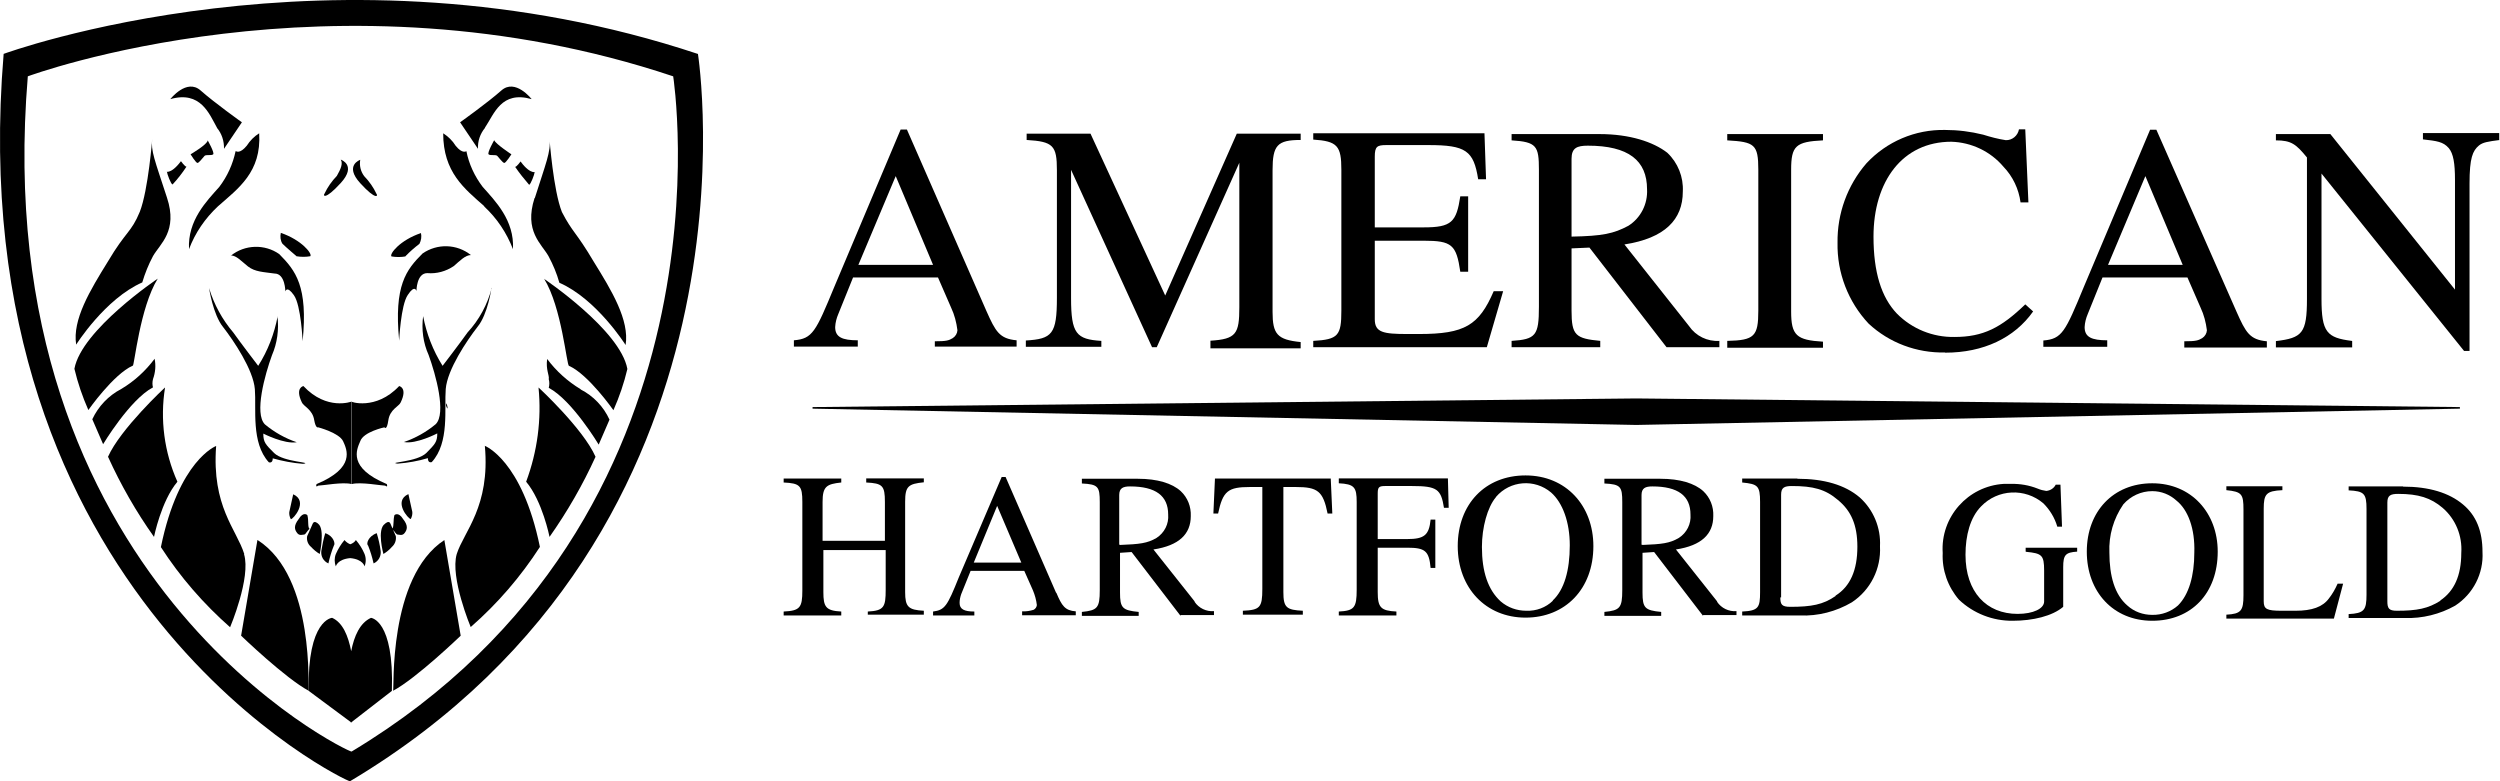
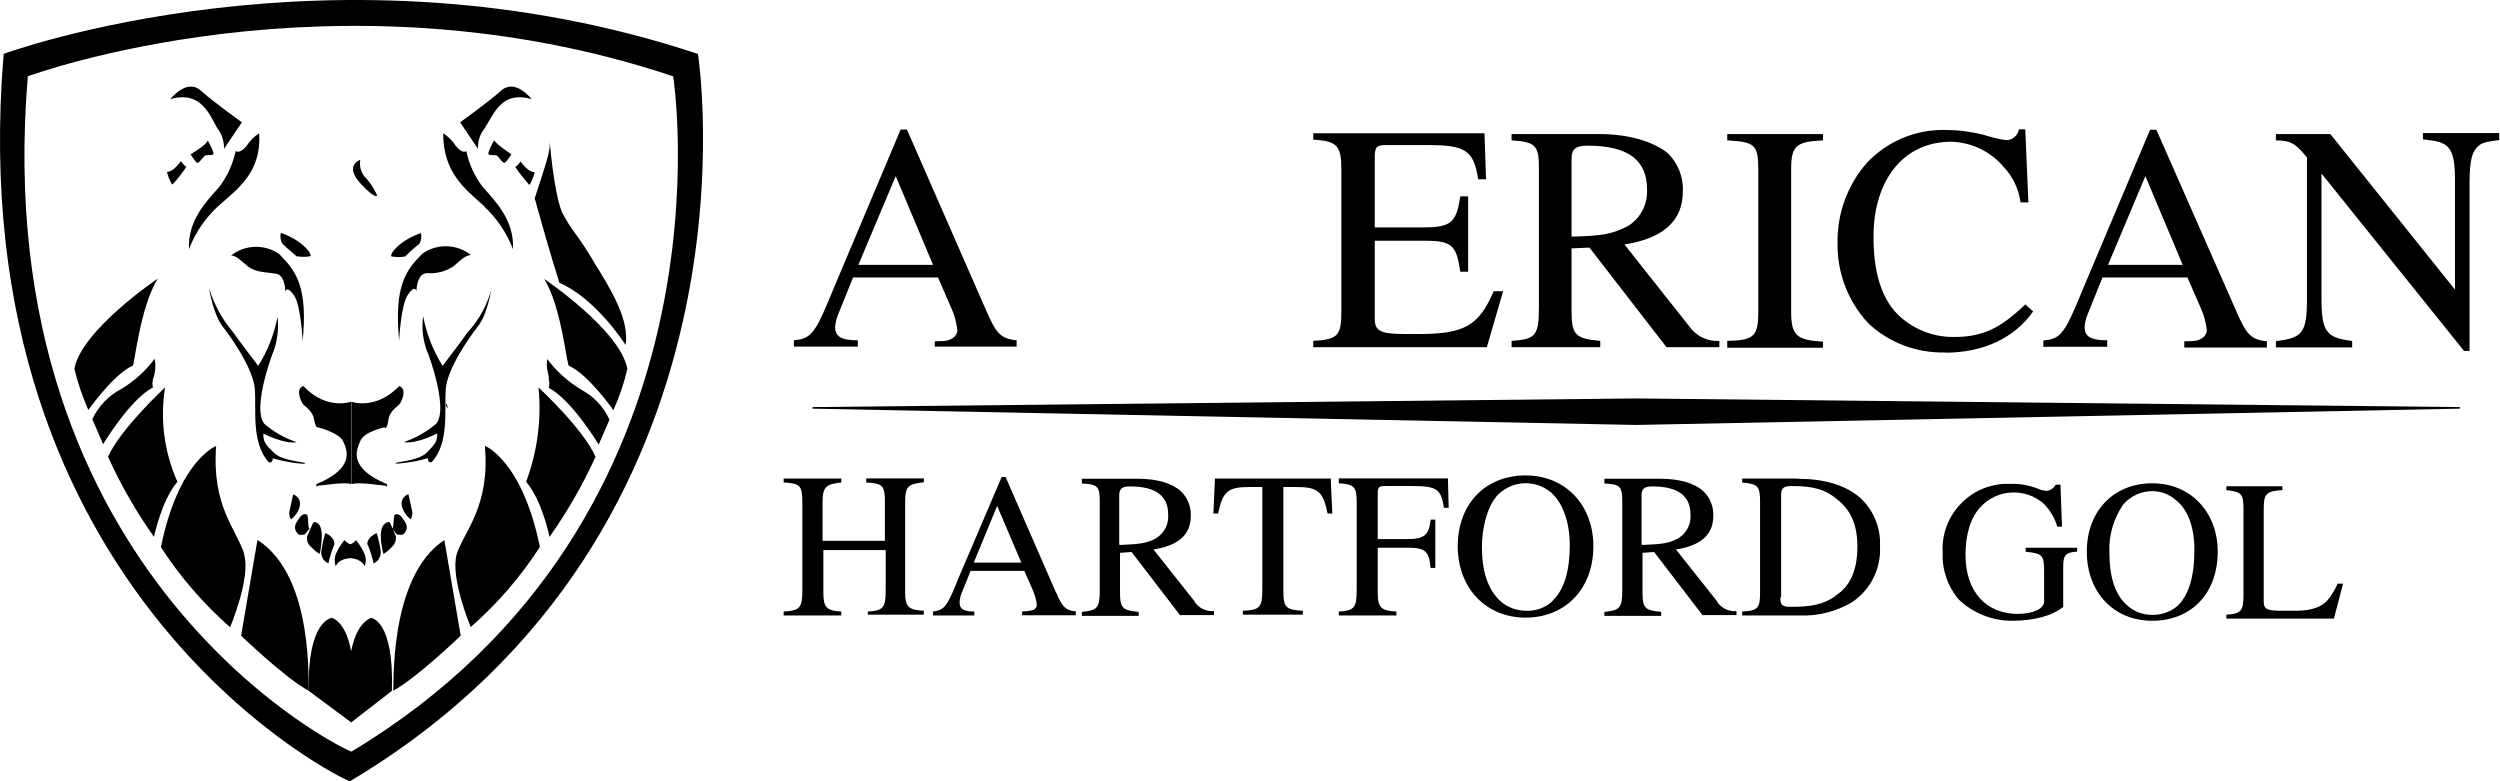
<svg xmlns="http://www.w3.org/2000/svg" width="160" height="50" viewBox="0 0 160 50" fill="none">
  <path d="M54.898 21.779C53.904 21.779 53.451 21.578 53.451 20.937C53.463 20.648 53.539 20.359 53.652 20.095L54.596 17.757H60.031L60.873 19.693C61.087 20.145 61.213 20.636 61.276 21.138C61.264 21.339 61.15 21.528 60.974 21.641C60.722 21.792 60.572 21.842 59.829 21.842V22.182H65.063V21.779C63.968 21.679 63.717 21.226 63.126 19.894L58.043 8.292H57.64L53.4 18.348C52.205 21.239 52.004 21.679 50.809 21.779V22.182H54.898V21.779ZM57.326 11.271L59.716 16.953H54.935L57.326 11.271Z" fill="black" />
-   <path d="M70.486 21.817C68.888 21.716 68.548 21.364 68.548 19.077V10.869L73.731 22.219H74.033L79.317 10.416V19.668C79.317 21.364 79.116 21.704 77.468 21.805V22.295H83.243V21.892C81.746 21.742 81.444 21.39 81.444 19.957V10.894C81.444 9.297 81.746 8.958 83.243 8.958V8.556H79.154L74.574 18.913L69.793 8.556H65.705V8.958C67.403 9.059 67.642 9.31 67.642 10.894V19.052C67.642 21.39 67.34 21.691 65.654 21.792V22.194H70.486V21.792V21.817Z" fill="black" />
  <path d="M96.201 18.637H95.597C94.654 20.824 93.748 21.377 90.817 21.377H90.074C88.527 21.377 87.986 21.276 87.986 20.434V15.406H91.118C92.918 15.406 93.207 15.658 93.459 17.392H93.962V12.566H93.459C93.207 14.212 92.905 14.552 91.118 14.552H87.986V10.027C87.986 9.373 88.137 9.285 88.728 9.285H91.42C93.811 9.285 94.314 9.637 94.603 11.472H95.107L95.006 8.531H84.048V8.933C85.595 9.034 85.847 9.335 85.847 10.869V19.881C85.847 21.478 85.646 21.729 84.048 21.817V22.219H95.157L96.201 18.637Z" fill="black" />
  <path d="M102.429 21.817C100.831 21.666 100.579 21.465 100.579 19.881V15.897L101.724 15.846L106.656 22.219H110.04V21.817C109.273 21.867 108.531 21.503 108.103 20.874L103.964 15.645C106.556 15.243 107.7 14.049 107.7 12.264C107.751 11.334 107.386 10.416 106.706 9.775C105.813 9.084 104.316 8.581 102.366 8.581H96.742V8.983C98.34 9.084 98.491 9.335 98.491 10.869V19.63C98.491 21.478 98.29 21.716 96.742 21.817V22.219H102.416V21.817H102.429ZM101.624 9.323C104.215 9.323 105.411 10.265 105.411 12.113C105.461 13.056 105.008 13.948 104.215 14.451C103.272 14.954 102.567 15.105 100.579 15.143V10.165C100.579 9.461 100.932 9.323 101.624 9.323Z" fill="black" />
  <path d="M116.671 21.867C114.972 21.767 114.633 21.465 114.633 19.932V10.869C114.633 9.323 114.934 9.071 116.671 8.983V8.581H110.544V8.983C112.292 9.084 112.532 9.235 112.532 10.869V19.881C112.532 21.528 112.28 21.779 110.544 21.817V22.257H116.671V21.855V21.867Z" fill="black" />
  <path d="M124.496 22.571C126.937 22.571 128.925 21.628 130.12 19.932L129.617 19.479C128.069 20.975 126.924 21.566 125.087 21.566C123.704 21.591 122.37 21.05 121.401 20.07C120.407 19.026 119.904 17.43 119.904 15.143C119.904 11.61 121.753 9.071 124.886 9.071C126.169 9.109 127.39 9.687 128.22 10.668C128.824 11.296 129.201 12.101 129.315 12.955H129.818L129.617 8.279H129.214C129.139 8.682 128.786 8.983 128.371 8.971C127.88 8.895 127.402 8.77 126.924 8.619C126.119 8.418 125.301 8.317 124.484 8.317C122.571 8.279 120.747 9.059 119.451 10.454C118.231 11.862 117.577 13.672 117.602 15.532C117.564 17.455 118.281 19.316 119.59 20.711C120.911 21.943 122.672 22.596 124.471 22.559L124.496 22.571Z" fill="black" />
  <path d="M134.863 21.779C133.869 21.779 133.416 21.578 133.416 20.937C133.429 20.648 133.504 20.359 133.617 20.095L134.561 17.757H139.996L140.839 19.693C141.053 20.145 141.179 20.636 141.242 21.138C141.229 21.339 141.116 21.528 140.94 21.641C140.688 21.792 140.537 21.842 139.795 21.842V22.244H145.079V21.842C143.984 21.742 143.733 21.289 143.141 19.957L138.008 8.304H137.606L133.366 18.36C132.171 21.251 131.969 21.691 130.774 21.792V22.194H134.863V21.779ZM137.304 11.271L139.694 16.953H134.913L137.304 11.271Z" fill="black" />
  <path d="M150.514 21.817C148.916 21.616 148.576 21.264 148.576 19.127V11.107L157.698 22.458H158.05V11.749C158.05 10.102 158.251 9.649 158.654 9.31C158.905 9.109 159.207 9.059 160 8.958H159.95V8.518H155.068V8.92C155.961 9.021 156.364 9.071 156.716 9.473C157.018 9.825 157.119 10.466 157.119 11.51V18.536L149.143 8.581H145.658V8.983C146.651 8.983 146.953 9.235 147.645 10.077V19.14C147.645 21.327 147.343 21.628 145.658 21.83V22.232H150.539V21.83L150.514 21.817Z" fill="black" />
  <path d="M55.438 30.88C56.483 30.93 56.634 31.081 56.634 32.124V34.613H52.645V32.124C52.645 31.131 52.897 30.98 53.841 30.88V30.628H50.154V30.88C51.199 30.93 51.35 31.081 51.35 32.124V37.793C51.35 38.887 51.199 39.088 50.154 39.138V39.39H53.841V39.138C52.847 39.088 52.696 38.837 52.696 37.894V35.204H56.684V37.743C56.684 38.837 56.583 39.088 55.539 39.138V39.339H59.125V39.088C58.131 39.038 57.929 38.837 57.929 37.894V32.112C57.929 31.119 58.131 30.968 59.125 30.867V30.616H55.438V30.88Z" fill="black" />
  <path d="M67.592 37.944L64.359 30.528H64.107L61.364 36.951C60.622 38.799 60.471 39.038 59.716 39.138V39.39H62.358V39.138C61.704 39.138 61.414 38.987 61.414 38.585C61.414 38.397 61.452 38.221 61.515 38.032L62.119 36.536H65.554L66.107 37.781C66.233 38.082 66.321 38.397 66.359 38.724C66.346 38.849 66.271 38.962 66.158 39.025C65.918 39.101 65.667 39.138 65.415 39.126V39.377H68.85V39.126C68.158 39.075 67.957 38.774 67.604 37.931L67.592 37.944ZM62.32 36.008L63.818 32.376L65.365 36.008H62.32Z" fill="black" />
  <path d="M76.462 38.497L73.82 35.166C75.468 34.915 76.21 34.173 76.21 33.029C76.235 32.426 76.009 31.848 75.568 31.433C75.015 30.93 74.071 30.641 72.826 30.641H69.24V30.943C70.284 30.993 70.385 31.144 70.385 32.137V37.768C70.385 38.912 70.234 39.063 69.24 39.163V39.415H72.876V39.163C71.832 39.063 71.681 38.912 71.681 37.919V35.38L72.423 35.33L75.556 39.415V39.364H77.695V39.113C77.204 39.151 76.726 38.925 76.449 38.51L76.462 38.497ZM71.681 34.864H71.63V31.684C71.63 31.232 71.882 31.131 72.322 31.131C73.97 31.131 74.763 31.735 74.763 32.929C74.813 33.532 74.524 34.098 74.021 34.425C73.429 34.776 72.926 34.827 71.681 34.877V34.864Z" fill="black" />
  <path d="M77.757 30.628L77.657 32.866H77.959C78.261 31.42 78.6 31.169 79.997 31.169H80.789V37.693C80.789 38.887 80.638 39.038 79.544 39.088V39.339H83.381V39.088C82.337 39.038 82.136 38.887 82.136 37.894V31.169H82.928C84.325 31.169 84.677 31.42 84.966 32.866H85.268L85.168 30.628H77.745H77.757Z" fill="black" />
  <path d="M85.683 30.628V30.93C86.677 30.98 86.828 31.182 86.828 32.124V37.743C86.828 38.887 86.677 39.088 85.683 39.138V39.39H89.37V39.138C88.376 39.088 88.174 38.887 88.174 37.894V35.053H90.062C91.207 35.053 91.458 35.254 91.559 36.348H91.861V33.256H91.559C91.458 34.249 91.156 34.5 90.062 34.5H88.174V31.609C88.174 31.207 88.225 31.106 88.627 31.106H90.376C91.974 31.106 92.226 31.307 92.414 32.501H92.716L92.666 30.616H85.696L85.683 30.628Z" fill="black" />
  <path d="M97.635 30.427C95.044 30.427 93.295 32.275 93.295 34.953C93.295 37.63 95.094 39.528 97.635 39.528C100.177 39.528 101.976 37.693 101.976 34.953C101.976 32.363 100.227 30.427 97.635 30.427ZM99.384 38.447C98.931 38.887 98.315 39.113 97.686 39.088C97.082 39.088 96.503 38.887 96.038 38.485C95.233 37.743 94.843 36.599 94.843 35.003C94.843 33.758 95.195 32.464 95.736 31.823C95.736 31.823 95.736 31.81 95.748 31.797C96.642 30.754 98.214 30.628 99.271 31.521C100.013 32.175 100.466 33.419 100.466 34.902C100.466 36.499 100.114 37.743 99.372 38.434L99.384 38.447Z" fill="black" />
  <path d="M109.902 38.497L107.26 35.166C108.908 34.915 109.65 34.173 109.65 33.029C109.676 32.426 109.449 31.848 109.009 31.433C108.455 30.93 107.512 30.641 106.266 30.641H102.681V30.943C103.725 30.993 103.825 31.144 103.825 32.137V37.768C103.825 38.912 103.674 39.063 102.681 39.163V39.415H106.316V39.163C105.272 39.063 105.121 38.912 105.121 37.919V35.38L105.864 35.33L108.996 39.415V39.364H111.135V39.113C110.644 39.151 110.166 38.925 109.889 38.51L109.902 38.497ZM105.109 34.864H105.058V31.684C105.058 31.232 105.31 31.131 105.75 31.131C107.398 31.131 108.191 31.735 108.191 32.929C108.241 33.532 107.952 34.098 107.449 34.425C106.857 34.776 106.354 34.827 105.109 34.877V34.864Z" fill="black" />
  <path d="M115.035 30.628H111.5V30.88C112.494 30.98 112.645 31.081 112.645 32.124V37.894C112.645 38.887 112.544 39.088 111.5 39.138V39.39H115.186C116.356 39.44 117.514 39.138 118.52 38.547C119.715 37.756 120.395 36.398 120.319 34.965C120.382 33.783 119.904 32.627 119.023 31.835C118.08 31.031 116.734 30.641 115.035 30.641V30.628ZM117.476 38.145C116.683 38.698 115.928 38.837 114.582 38.837C114.029 38.837 113.941 38.686 113.941 38.233H113.991V31.659C113.991 31.207 114.192 31.106 114.683 31.106C116.029 31.106 116.822 31.307 117.627 31.999C118.47 32.69 118.872 33.595 118.872 34.99C118.872 36.486 118.419 37.529 117.476 38.12V38.145Z" fill="black" />
  <path d="M129.68 35.317C130.673 35.418 130.824 35.518 130.824 36.511V38.497C130.824 38.95 130.132 39.289 129.126 39.289C127.138 39.289 125.792 37.894 125.792 35.506C125.792 34.261 126.094 33.117 126.786 32.413C127.855 31.295 129.604 31.219 130.774 32.212C131.189 32.627 131.504 33.142 131.667 33.708H131.969L131.869 31.018H131.567C131.453 31.244 131.227 31.395 130.963 31.42C130.774 31.395 130.585 31.345 130.409 31.27C129.868 31.056 129.29 30.955 128.711 30.968C128.56 30.968 128.396 30.968 128.245 30.968C125.943 31.106 124.182 33.092 124.333 35.392C124.282 36.486 124.66 37.554 125.377 38.384C126.308 39.264 127.541 39.742 128.811 39.729C130.107 39.729 131.353 39.427 132.045 38.837V36.297C132.045 35.506 132.196 35.355 132.938 35.304V35.053H129.642V35.304L129.68 35.317Z" fill="black" />
  <path d="M137.744 30.93C135.253 30.93 133.555 32.728 133.555 35.304C133.555 37.881 135.253 39.729 137.744 39.729C140.235 39.729 141.934 37.982 141.934 35.304C141.934 32.816 140.235 30.93 137.744 30.93ZM139.392 38.749C138.939 39.151 138.348 39.364 137.744 39.352C137.153 39.352 136.587 39.151 136.146 38.749C135.341 38.057 135.001 36.863 135.001 35.367C134.951 34.274 135.266 33.18 135.895 32.275C136.36 31.747 137.027 31.433 137.744 31.433C138.323 31.433 138.864 31.647 139.292 32.036C140.034 32.627 140.487 33.834 140.436 35.367C140.436 36.863 140.084 38.057 139.392 38.749Z" fill="black" />
  <path d="M149.054 38.296C148.652 38.849 147.96 39.088 146.916 39.088H146.022C145.079 39.088 144.878 38.987 144.878 38.485V32.564C144.878 31.622 145.028 31.42 146.073 31.37V31.119H142.487V31.37C143.481 31.471 143.582 31.622 143.582 32.614V38.095C143.582 39.088 143.431 39.289 142.487 39.339V39.591H149.369L149.96 37.353H149.608C149.457 37.693 149.281 38.007 149.054 38.296Z" fill="black" />
-   <path d="M153.798 31.131H150.313V31.383C151.306 31.433 151.457 31.584 151.457 32.577V38.057C151.457 39.05 151.306 39.251 150.313 39.302V39.553H153.898C155.03 39.591 156.15 39.314 157.132 38.761C158.289 38.007 158.956 36.7 158.88 35.33C158.88 33.985 158.478 32.992 157.635 32.288C156.741 31.534 155.446 31.144 153.798 31.144V31.131ZM156.188 38.447C155.395 38.95 154.691 39.088 153.395 39.088C152.892 39.088 152.791 38.937 152.791 38.485V32.162C152.791 31.709 152.992 31.609 153.483 31.609C154.779 31.609 155.571 31.86 156.326 32.501C157.157 33.218 157.597 34.286 157.522 35.392C157.522 36.838 157.069 37.831 156.175 38.434L156.188 38.447Z" fill="black" />
  <path d="M0.233 3.453C-2.661 38.296 22.401 50.149 22.401 49.999C49.45 33.871 44.669 3.453 44.669 3.453C21.306 -4.316 0.22 3.453 0.22 3.453H0.233ZM22.501 48.1C22.401 48.201 -0.912 37.152 1.78 4.885C1.78 4.885 21.356 -2.38 43.084 4.885C43.084 4.885 47.512 33.067 22.501 48.1Z" fill="black" />
  <path d="M28.54 25.802C28.527 25.927 28.565 26.053 28.641 26.154C28.653 26.028 28.616 25.902 28.54 25.802Z" fill="black" />
  <path d="M31.031 8.179C31.635 7.286 32.075 5.791 34.025 6.344C34.025 6.344 32.981 4.999 32.088 5.79C31.195 6.582 29.446 7.827 29.446 7.827L30.591 9.524C30.566 9.034 30.729 8.556 31.044 8.179H31.031Z" fill="black" />
  <path d="M31.622 8.983C31.622 8.983 31.169 9.775 31.27 9.876C31.371 9.976 31.723 9.876 31.824 9.976C31.924 10.077 32.176 10.429 32.277 10.429C32.377 10.429 32.73 9.876 32.73 9.876C32.73 9.876 31.736 9.222 31.635 8.983H31.622Z" fill="black" />
  <path d="M33.321 10.328C33.321 10.328 33.069 10.68 32.969 10.68C33.245 11.082 33.547 11.46 33.862 11.824C33.962 11.824 34.214 11.133 34.214 11.032C34.365 10.932 34.013 11.284 33.321 10.341V10.328Z" fill="black" />
  <path d="M30.981 13.207C31.799 13.961 32.428 14.904 32.83 15.947C32.931 14.099 31.685 12.855 30.893 11.962C30.377 11.284 30.012 10.504 29.849 9.675C29.849 9.675 29.597 9.876 29.157 9.323C28.955 8.996 28.678 8.732 28.364 8.531C28.364 11.02 29.71 12.063 31.006 13.207H30.981Z" fill="black" />
  <path d="M25.948 16.399C26.225 16.11 26.527 15.846 26.842 15.608C26.955 15.394 26.993 15.143 26.942 14.916C25.596 15.369 24.904 16.261 25.055 16.412C25.357 16.462 25.659 16.462 25.948 16.412V16.399Z" fill="black" />
  <path d="M25.546 21.817C25.546 21.817 25.646 19.529 26.099 18.876C26.552 18.184 26.653 18.624 26.653 18.624C26.653 18.624 26.653 17.48 27.345 17.48C27.949 17.531 28.54 17.367 29.043 17.028C29.446 16.676 29.786 16.324 30.138 16.324C29.245 15.608 27.986 15.57 27.043 16.224C25.999 17.267 25.206 18.26 25.546 21.792V21.817Z" fill="black" />
  <path d="M31.471 18.436C31.195 19.492 30.666 20.472 29.924 21.276C29.471 21.918 28.326 23.413 28.326 23.413C27.71 22.433 27.294 21.352 27.081 20.233C26.967 21.075 27.081 21.943 27.433 22.722C27.886 23.966 28.578 26.455 27.886 27.147C27.282 27.649 26.59 28.039 25.848 28.291C26.64 28.441 27.986 27.737 27.986 27.737C27.986 28.291 27.835 28.429 27.294 28.982C26.691 29.585 24.753 29.585 25.445 29.673C26.099 29.623 26.754 29.51 27.383 29.321C27.383 29.673 27.634 29.573 27.634 29.573C28.779 28.328 28.427 26.141 28.527 24.897C28.628 23.652 29.874 21.805 30.566 20.912C31.22 20.12 31.459 18.423 31.459 18.423L31.471 18.436Z" fill="black" />
  <path d="M24.099 12.415C23.898 11.987 23.633 11.61 23.306 11.271C23.08 10.969 22.992 10.592 23.055 10.228C23.055 10.228 22.011 10.58 23.055 11.723C24.099 12.867 24.2 12.515 24.099 12.415Z" fill="black" />
-   <path d="M34.214 12.666C33.522 14.803 34.667 15.608 35.107 16.399C35.397 16.94 35.636 17.506 35.799 18.096C38.19 19.14 40.039 22.081 40.039 22.081C40.291 20.485 39.146 18.599 38.001 16.751C36.856 14.816 36.655 14.904 35.963 13.571C35.409 12.176 35.17 8.895 35.17 8.895C35.271 9.687 34.919 10.492 34.227 12.679L34.214 12.666Z" fill="black" />
+   <path d="M34.214 12.666C35.397 16.94 35.636 17.506 35.799 18.096C38.19 19.14 40.039 22.081 40.039 22.081C40.291 20.485 39.146 18.599 38.001 16.751C36.856 14.816 36.655 14.904 35.963 13.571C35.409 12.176 35.17 8.895 35.17 8.895C35.271 9.687 34.919 10.492 34.227 12.679L34.214 12.666Z" fill="black" />
  <path d="M34.818 17.832C35.963 19.68 36.265 23.413 36.416 23.413C37.661 23.966 39.259 26.254 39.259 26.254C39.637 25.399 39.938 24.52 40.152 23.614C39.7 21.126 34.818 17.845 34.818 17.845V17.832Z" fill="black" />
  <path d="M37.158 24.909C36.328 24.406 35.598 23.753 35.019 22.974C34.919 23.665 35.17 24.017 35.12 24.268C35.17 24.444 35.17 24.633 35.12 24.821C36.617 25.613 38.316 28.454 38.316 28.454L39.008 26.858C38.63 26.028 37.976 25.337 37.158 24.922V24.909Z" fill="black" />
  <path d="M24.652 31.081C24.854 31.232 24.753 30.98 24.753 30.98C22.262 29.937 22.816 28.793 23.055 28.24C23.256 27.637 24.602 27.348 24.602 27.348C24.602 27.348 24.753 27.599 24.854 26.895C24.954 26.191 25.546 26.003 25.646 25.751C26.099 24.809 25.546 24.708 25.546 24.708C24.049 26.305 22.363 25.701 22.514 25.701V30.98C23.067 30.83 24.413 31.081 24.652 31.081Z" fill="black" />
  <path d="M23.747 39.541C23.042 39.855 22.665 40.697 22.476 41.677C22.287 40.697 21.935 39.842 21.256 39.541C21.256 39.541 19.658 39.641 19.759 44.217L22.451 46.215V46.253L22.476 46.228L22.501 46.253C22.501 46.253 22.501 46.228 22.501 46.215L25.08 44.217C25.231 39.641 23.734 39.541 23.734 39.541H23.747Z" fill="black" />
  <path d="M25.143 44.217C26.64 43.425 29.484 40.684 29.484 40.684L28.439 34.563C24.803 36.951 25.244 44.217 25.156 44.217H25.143Z" fill="black" />
  <path d="M31.031 28.542C31.383 32.426 29.685 34.022 29.232 35.455C28.792 36.951 30.125 40.131 30.125 40.131C31.836 38.636 33.321 36.913 34.554 35.003C33.409 29.422 31.019 28.529 31.019 28.529L31.031 28.542Z" fill="black" />
  <path d="M34.466 24.809C34.667 26.845 34.39 28.906 33.673 30.83C34.717 32.074 35.17 34.362 35.17 34.362C36.303 32.753 37.297 31.031 38.114 29.233C37.322 27.436 34.478 24.809 34.478 24.809H34.466Z" fill="black" />
  <path d="M22.426 34.839C22.275 34.776 22.149 34.688 22.048 34.563C21.822 34.827 21.633 35.141 21.495 35.455C21.394 35.707 21.394 35.996 21.495 36.247C21.495 36.247 21.583 35.795 22.413 35.719C23.243 35.795 23.331 36.247 23.331 36.247C23.432 35.996 23.432 35.707 23.331 35.455C23.193 35.129 23.004 34.827 22.778 34.563C22.69 34.701 22.552 34.789 22.401 34.839H22.426Z" fill="black" />
  <path d="M23.558 34.915C23.709 35.292 23.822 35.669 23.91 36.059C24.225 35.92 24.401 35.594 24.363 35.267C24.313 34.877 24.225 34.5 24.111 34.123C23.558 34.324 23.42 34.814 23.558 34.915Z" fill="black" />
  <path d="M25.445 34.211C25.546 34.211 25.747 34.312 25.898 34.11C26.049 33.909 26.15 33.658 25.797 33.218C25.495 32.728 25.244 32.967 25.244 32.967C25.156 33.281 25.219 33.67 25.118 33.821C25.068 33.708 25.017 33.595 24.992 33.52C24.892 33.268 24.64 33.52 24.64 33.52C24.099 33.871 24.539 35.455 24.539 35.455C24.741 35.33 24.929 35.179 25.08 35.003C25.282 34.827 25.37 34.563 25.332 34.312C25.332 34.312 25.244 34.11 25.156 33.909C25.244 33.997 25.357 34.211 25.445 34.211Z" fill="black" />
  <path d="M26.288 33.218C26.363 33.08 26.401 32.929 26.389 32.765L26.137 31.622C25.143 32.074 26.137 33.218 26.288 33.218Z" fill="black" />
  <path d="M13.883 8.179C14.198 8.556 14.349 9.034 14.336 9.524L15.481 7.827C15.481 7.827 13.732 6.582 12.839 5.79C11.946 4.999 10.901 6.344 10.901 6.344C12.839 5.791 13.392 7.286 13.896 8.191L13.883 8.179Z" fill="black" />
  <path d="M13.091 9.976C13.191 9.876 13.531 9.976 13.644 9.876C13.745 9.775 13.292 8.983 13.292 8.983C13.292 9.235 12.197 9.876 12.197 9.876C12.197 9.876 12.537 10.429 12.638 10.429C12.738 10.429 12.99 10.077 13.091 9.976Z" fill="black" />
  <path d="M11.04 11.811C11.367 11.46 11.669 11.07 11.933 10.668C11.832 10.668 11.581 10.316 11.581 10.316C10.876 11.258 10.537 10.919 10.688 11.007C10.688 11.108 10.939 11.799 11.04 11.799V11.811Z" fill="black" />
  <path d="M15.078 9.675C14.902 10.504 14.55 11.284 14.034 11.962C13.242 12.855 11.996 14.099 12.097 15.947C12.487 14.904 13.128 13.973 13.946 13.207C15.242 12.063 16.739 11.02 16.588 8.531C16.261 8.732 15.997 9.008 15.795 9.323C15.342 9.876 15.103 9.675 15.103 9.675H15.078Z" fill="black" />
  <path d="M18.966 16.399C19.268 16.45 19.57 16.45 19.859 16.399C20.01 16.249 19.305 15.356 17.972 14.904C17.922 15.143 17.947 15.394 18.073 15.595C18.324 15.846 18.966 16.387 18.966 16.387V16.399Z" fill="black" />
  <path d="M14.776 16.349C15.129 16.349 15.431 16.701 15.871 17.053C16.324 17.405 16.865 17.405 17.569 17.506C18.261 17.506 18.261 18.649 18.261 18.649C18.261 18.649 18.362 18.247 18.815 18.901C19.268 19.542 19.368 21.842 19.368 21.842C19.721 18.31 18.916 17.317 17.871 16.261C16.94 15.608 15.67 15.645 14.776 16.362V16.349Z" fill="black" />
  <path d="M17.771 20.233C17.557 21.364 17.142 22.445 16.525 23.413C16.525 23.413 15.38 21.918 14.927 21.276C14.223 20.447 13.694 19.479 13.38 18.436C13.38 18.436 13.632 20.133 14.273 20.925C14.965 21.817 16.211 23.665 16.311 24.909C16.412 26.154 16.06 28.341 17.204 29.585C17.204 29.585 17.456 29.686 17.456 29.334C18.085 29.51 18.739 29.636 19.394 29.686C20.086 29.585 18.148 29.585 17.544 28.994C16.991 28.441 16.852 28.303 16.852 27.75C16.852 27.75 18.198 28.441 18.991 28.303C18.249 28.052 17.557 27.662 16.953 27.159C16.261 26.468 16.953 23.979 17.406 22.735C17.745 21.955 17.859 21.088 17.758 20.246L17.771 20.233Z" fill="black" />
-   <path d="M21.809 11.711C22.853 10.567 21.809 10.215 21.809 10.215C21.96 10.466 21.809 10.818 21.558 11.258C21.23 11.598 20.966 11.975 20.765 12.402C20.664 12.503 20.765 12.855 21.809 11.711Z" fill="black" />
-   <path d="M9.102 18.084C9.278 17.493 9.505 16.927 9.794 16.387C10.247 15.595 11.392 14.79 10.688 12.654C9.895 10.215 9.643 9.662 9.744 8.87C9.744 8.87 9.492 12.151 8.951 13.546C8.398 14.891 8.058 14.79 6.913 16.726C5.768 18.574 4.623 20.459 4.875 22.056C4.875 22.056 6.724 19.114 9.115 18.071L9.102 18.084Z" fill="black" />
  <path d="M8.498 23.413C8.599 23.413 8.951 19.68 10.096 17.832C10.096 17.832 5.215 21.113 4.762 23.602C4.976 24.507 5.278 25.387 5.655 26.242C5.655 26.242 7.253 23.954 8.498 23.401V23.413Z" fill="black" />
  <path d="M9.794 24.809C9.744 24.633 9.744 24.444 9.794 24.256C9.945 23.841 9.983 23.388 9.895 22.961C9.316 23.74 8.586 24.406 7.756 24.897C6.938 25.324 6.297 26.003 5.907 26.832L6.599 28.429C6.599 28.429 8.297 25.588 9.782 24.796L9.794 24.809Z" fill="black" />
  <path d="M19.419 24.708C19.419 24.708 18.865 24.809 19.318 25.751C19.419 26.003 20.01 26.204 20.111 26.895C20.211 27.448 20.362 27.348 20.362 27.348C20.362 27.348 21.709 27.7 21.96 28.24C22.212 28.793 22.753 29.937 20.262 30.98C20.262 30.98 20.161 31.232 20.362 31.081C20.614 31.081 21.96 30.83 22.501 30.98V25.701C22.501 25.701 20.916 26.305 19.419 24.708Z" fill="black" />
  <path d="M16.475 34.563L15.431 40.684C15.431 40.684 18.274 43.425 19.771 44.217C19.67 44.217 20.224 36.951 16.487 34.563H16.475Z" fill="black" />
  <path d="M15.632 35.455C15.129 33.859 13.543 32.413 13.833 28.542C13.833 28.542 11.442 29.434 10.297 35.015C11.53 36.926 13.028 38.648 14.726 40.144C14.726 40.144 16.072 36.964 15.619 35.468L15.632 35.455Z" fill="black" />
  <path d="M10.549 24.809C10.549 24.809 7.706 27.448 6.913 29.233C7.731 31.031 8.712 32.753 9.857 34.362C9.857 34.362 10.31 32.074 11.354 30.83C10.511 28.944 10.235 26.845 10.562 24.809H10.549Z" fill="black" />
  <path d="M21.017 36.059C21.105 35.669 21.218 35.279 21.369 34.915C21.47 34.814 21.369 34.311 20.815 34.123C20.702 34.5 20.627 34.877 20.564 35.267C20.526 35.606 20.702 35.92 21.017 36.059Z" fill="black" />
  <path d="M20.463 35.455C20.463 35.455 20.815 33.859 20.362 33.52C20.362 33.52 20.111 33.268 20.01 33.52C19.909 33.771 19.658 34.312 19.658 34.312C19.608 34.575 19.708 34.839 19.909 35.003C20.073 35.179 20.249 35.33 20.463 35.455Z" fill="black" />
  <path d="M19.469 34.211C19.57 34.211 19.721 33.859 19.821 33.859C19.67 33.758 19.771 33.306 19.67 32.967C19.67 32.967 19.419 32.715 19.117 33.218C18.765 33.67 18.865 33.909 19.016 34.11C19.167 34.312 19.368 34.211 19.469 34.211Z" fill="black" />
  <path d="M18.765 31.634L18.513 32.778C18.5 32.929 18.538 33.092 18.614 33.23C18.765 33.23 19.759 32.087 18.765 31.634Z" fill="black" />
  <path d="M52.004 26.053V26.154L104.719 27.197L157.433 26.154V26.053L104.719 25.5L52.004 26.053Z" fill="black" />
</svg>